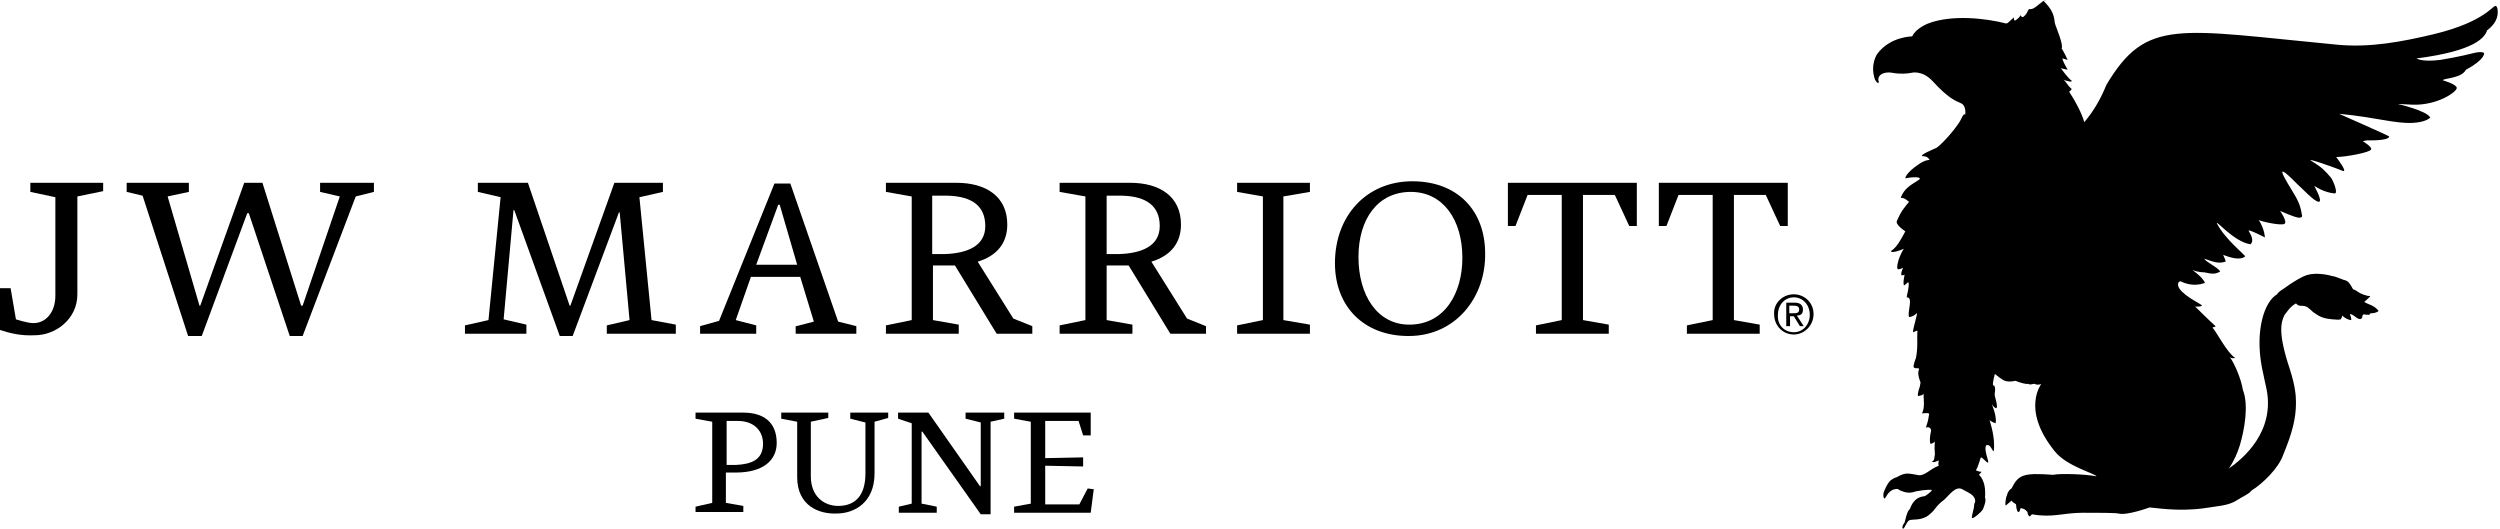
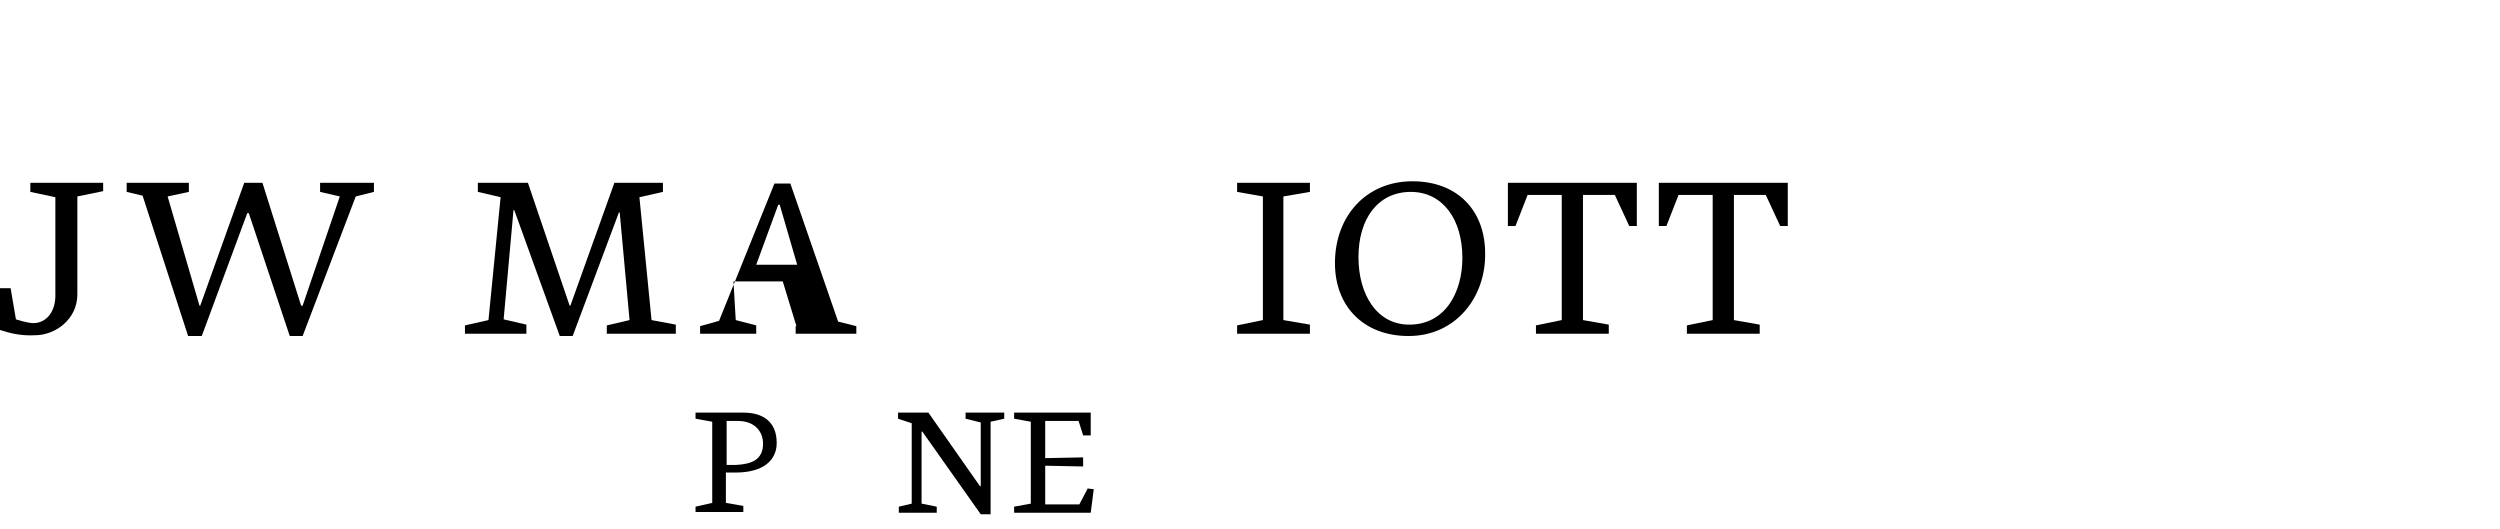
<svg xmlns="http://www.w3.org/2000/svg" version="1.1" id="Layer_1" x="0px" y="0px" viewBox="0 0 329.6 69.7" style="enable-background:new 0 0 329.6 69.7;" xml:space="preserve">
  <style type="text/css">
	.st0{fill-rule:evenodd;clip-rule:evenodd;}
</style>
  <g>
    <path class="st0" d="M0,43.5v-5.5h1.4l0.7,4.1c0,0,1.5,0.5,2.3,0.5c1.7,0,2.9-1.5,2.9-3.6v-13L4,25.3v-1.2h9.6v1.1l-3.4,0.7v12.9   c0,3.3-2.9,5.4-5.6,5.4C2.7,44.3,1.2,43.9,0,43.5" />
    <polygon class="st0" points="24.8,44.3 18.8,25.8 16.7,25.3 16.7,24.1 24.9,24.1 24.9,25.3 22.1,25.9 26.3,40.3 26.4,40.3    32.2,24.1 34.6,24.1 39.7,40.3 39.9,40.3 44.8,25.9 42.2,25.3 42.2,24.1 49.3,24.1 49.3,25.3 46.9,25.9 39.9,44.3 38.2,44.3    32.8,28.1 32.6,28.1 26.6,44.3  " />
    <polygon class="st0" points="80,42.9 83,42.2 81.7,28 81.6,28 75.5,44.3 73.8,44.3 67.8,27.7 67.7,27.7 66.4,42.1 69.4,42.8    69.4,44 61.3,44 61.3,42.9 64.4,42.2 66,26 63,25.3 63,24.1 69.6,24.1 75.1,40.3 75.2,40.3 81,24.1 87.4,24.1 87.4,25.3 84.3,26    85.9,42.2 89.1,42.8 89.1,44 80,44  " />
-     <path class="st0" d="M105,43l2.3-0.6l-1.8-5.9h-6.5L97,42.2l2.7,0.7V44h-7.4v-1l2.5-0.7l7.3-18.1h2.1l6.3,18.2l2.4,0.6V44h-8V43z    M99.7,34.9h5.4l-2.3-7.9h-0.2L99.7,34.9z" />
-     <path class="st0" d="M125.9,35c-0.4,0-0.8,0-1.2,0h-1.7v7.2l3.4,0.6V44h-9.6v-1.1l3.4-0.7V25.9l-3.4-0.6v-1.2h9.3   c3.9,0,6.7,1.8,6.7,5.5c0,2.4-1.3,4.1-3.9,4.9l4.7,7.5l2.5,1V44h-4.7L125.9,35z M122.9,25.8v7.7h1.6c3.1-0.1,5.4-1.1,5.4-3.7   c0-2.6-1.7-3.9-4.9-4H122.9z" />
-     <path class="st0" d="M148.8,35c-0.4,0-0.8,0-1.2,0h-1.7v7.2l3.4,0.6V44h-9.6v-1.1l3.4-0.7V25.9l-3.4-0.6v-1.2h9.3   c3.9,0,6.7,1.8,6.7,5.5c0,2.4-1.3,4.1-3.9,4.9l4.7,7.5l2.5,1V44h-4.7L148.8,35z M145.9,25.8v7.7h1.6c3.1-0.1,5.4-1.1,5.4-3.7   c0-2.6-1.7-3.9-4.9-4H145.9z" />
+     <path class="st0" d="M105,43l-1.8-5.9h-6.5L97,42.2l2.7,0.7V44h-7.4v-1l2.5-0.7l7.3-18.1h2.1l6.3,18.2l2.4,0.6V44h-8V43z    M99.7,34.9h5.4l-2.3-7.9h-0.2L99.7,34.9z" />
    <polygon class="st0" points="163.1,42.9 166.5,42.2 166.5,25.9 163.1,25.3 163.1,24.1 172.7,24.1 172.7,25.3 169.2,25.9    169.2,42.2 172.7,42.8 172.7,44 163.1,44  " />
    <path class="st0" d="M185.7,44.3c-5.9,0-9.7-3.9-9.7-9.6c0-6.3,4.2-10.8,10.2-10.8c6,0,9.6,3.9,9.6,9.5   C195.9,39.1,192,44.3,185.7,44.3 M186,25.3c-4.3,0-6.9,3.5-6.9,8.6c0,4.9,2.4,8.9,6.7,8.9c4.7,0,7-4.2,7-8.8   C192.8,28.9,190.2,25.3,186,25.3z" />
    <polygon class="st0" points="202.5,42.9 205.9,42.2 205.9,25.7 201.4,25.7 199.8,29.8 198.8,29.8 198.8,24.1 215.8,24.1    215.8,29.8 214.8,29.8 212.9,25.7 208.7,25.7 208.7,42.2 212.1,42.8 212.1,44 202.5,44  " />
    <polygon class="st0" points="222.4,42.9 225.8,42.2 225.8,25.7 221.3,25.7 219.7,29.8 218.7,29.8 218.7,24.1 235.7,24.1    235.7,29.8 234.7,29.8 232.8,25.7 228.6,25.7 228.6,42.2 232,42.8 232,44 222.4,44  " />
-     <path class="st0" d="M250.9,69.7L250.9,69.7c0.2,0,0.4-0.8,0.8-1.1c0.4-0.2,1.6,0.1,2.6-0.7c1-0.8,0.8-1.1,2-2   c0.6-0.5,1.5-1.9,2.4-1.4c0.9,0.5,1.8,0.8,1.7,1.7c-0.2,0.3-0.1,0.6-0.2,0.9c-0.1,0.5-0.3,1.1-0.2,1.2c0.2,0.1,1.2-0.8,1.4-1.1   c0.2-0.4,0.5-1.3,0.3-1.6c0.2-2.3-0.8-3-0.8-3s0.5-0.5,0.3-0.4c-0.3,0-0.7-0.2-0.7-0.2c0.4-0.6,0.6-1.8,0.7-1.7   c0.3,0.1,1.1,1.2,0.9,0.4c-0.3-1-0.4-1.5-0.3-1.8l0-0.1c0.1-0.2,0.2-0.1,0.4-0.1c0.5,0.3,0.7,1.6,0.7,0c0-1.6-0.6-3.3-0.6-3.3   s0.4,0.3,0.8,0.4c0.2-0.9-0.5-2.5-0.5-2.5s1.2,1.7,0.4-1.1c-0.1-0.4,0.2-0.9-0.1-1.4c0,0-0.4,0.4,0.1-1.5c0.5,0.4,0.9,0.7,1.1,0.8   c0.5,0.3,1.3,0.2,1.6,0.1c0.5,0.2,1.4,0.5,1.7,0.4c0.3,0.2,0.5,0,0.8,0c0.2,0.1,0.6,0.2,0.9,0c0.2-0.1-2.8,3.2,1.8,8.9   c1.6,2,5.3,2.9,5.5,3.3c-1.4-0.3-4.9-0.4-5.7-0.2c-4-0.3-4.6,0-5.5,1.8c-0.2,0.1-0.5,0.4-0.6,0.9c-0.2,0.3-0.3,1.6-0.1,1.3   c0.2-0.2,0.5-0.4,0.7-0.6c0.2,0.3,0.4,0.3,0.6,0.5c0,0.3,0.1,1,0.3,1c0.2,0,0.2-0.3,0.3-0.5c0,0,0.1,0,0.1,0   c0.5,0.1,0.6,0.3,0.8,0.5c0,0.2,0.1,0.5,0.3,0.6c0.1-0.1,0.2-0.2,0.3-0.3c2.7,0.5,4.1-0.2,6.7-0.2c1.9,0,4.2,0,4.7,0.1   c1.1,0.3,4.1-0.8,4.1-0.8c0.5,0,3.7,0.6,7.2,0.1c1.8-0.3,3.2-0.3,4.4-1.1c0.4-0.3,1.6-0.8,1.8-1.2c1.6-1,3.6-3,4.2-4.7   c1.2-2.9,1.7-4.8,1.7-6.9c0-1-0.1-2.2-0.8-4.4c-1.6-4.8-1.2-6.2-0.7-7.2c0.3-0.3,0.6-1,1.5-1.5c0.4,0.5,0.8,0.2,1.3,0.4   c0.5,0.2,0.8,0.7,1.2,0.9c0.8,0.6,1.4,0.7,2.3,0.8c0.4,0,0.7,0.1,1.1,0c0.1-0.2,0.2-0.3,0.2-0.5c0.3,0.3,0.8,0.6,1.2,0.6   c0-0.2-0.1-0.6-0.2-0.8c0.4,0,0.8,0.5,1.1,0.6c0.2,0.1,0.4,0.1,0.5-0.1c0.1-0.1,0-0.4,0.2-0.4c0,0,0,0,0-0.1   c0.1,0.1,0.6,0.1,0.7,0.1c0.1,0,0.2-0.1,0.2-0.2c0.3,0,0.7,0,1.1-0.3c-0.6-0.8-1.3-0.8-1.9-1.2c0.3-0.2,0.5-0.5,0.8-0.7   c-0.1-0.1-0.3-0.1-0.4-0.1c-0.2-0.1-0.4-0.1-0.6-0.2c-0.3-0.1-0.6-0.3-0.9-0.5c-0.1-0.1-0.3-0.1-0.4-0.2c0-0.1-0.1-0.1-0.1-0.2   c-0.4-0.7-0.6-0.9-1.1-1c-0.3-0.1-1.2-0.5-1.5-0.5c-1-0.3-2.3-0.4-3.1-0.2c-0.7,0.1-2.3,1.1-3.1,1.7c-1.1,0.7-1,0.8-1.1,0.9   c-1.7,1-2.9,4.8-2,9.6c0.5,2.3,0.3,1.5,0.6,2.8c1.2,5.7-3.1,9.3-5,10.6c0,0,0.1-0.1,0.1-0.1c0.6-0.9,1.1-2,1.4-3   c0.6-2,1.2-5.3,0.4-7.3c-0.2-1.3-1-3.3-1.7-4.3c0.3,0.2,0.3,0.1,0.7,0.1c-1.1-0.7-2.5-3.5-3-4c0.1-0.1,0.4-0.1,0.4-0.2   c-0.8-0.7-2.7-2.6-2.7-2.6s0.6,0.1,0.9-0.1c0.2-0.1-2.2-1.1-3-2.3c-0.4-0.7,0.1-1,0.2-0.9c1.5,0.7,2.6,0.4,3.2,0.2   c-0.3-0.8-1.7-1.7-1.6-1.7c0.6,0.3,1.5,0.3,1.5,0.3c1,0.2,1.4,0.3,2.1-0.1c-0.2-0.5-1.8-1.2-2.1-1.7c1.2,0.4,1.8,0.7,2.8,0.4   c0.1-0.1-0.2-0.6-0.3-0.9c0.8,0.3,2.2,0.8,2.9,0.2c0.1-0.1-2.6-2.2-3.7-4.3c-0.4-0.8,2.2,2.4,4.4,2.7c0.5-0.4,0.1-1.2-0.2-1.7   c-0.4-0.5,2.1,0.8,2.1,0.8s0-1-0.8-2.3c0.3,0.2,3,0.8,3.4,0.5c0.4-0.3-0.6-1.7-0.6-1.7s2,0.9,2.5,0.9c0.5,0,0.4-0.3,0.4-0.3   c-0.1-0.4-0.1-1-0.6-2c-0.4-1-4.3-6.5,0-2.1c0.5,0.4,2.2,2.3,2.8,2.3c0.6,0-0.6-2.1-0.6-2.1s1.3,0.9,2.7,1c0.5,0-0.2-1.7-0.5-2.1   c-0.8-0.9-1.1-1.3-2.6-2.2c-0.8-0.5,3.4,1,4.1,1.3c0.9,0.4-0.8-1.8-0.8-1.8c1.2,0,4.5-0.6,4.6-1c0.2-0.3-1.1-1.1-1.1-1.1l0.6-0.1   c0,0,2.8,0.1,2.9-0.5c0-0.1-6.9-3.1-6.6-3c5.1,0.5,7.2,1.3,9.7,1.2c1.8-0.1,2.3-0.7,2.3-0.7c-0.4-0.9-4.3-1.8-4.3-1.8l2,0.1   c3.3,0.1,5.8-1.7,5.8-2.2c0-0.5-1.8-1-1.8-1c-0.2-0.3,2.4-0.2,3-1.4c2.6-1.4,2.4-2.2,2.4-2.2c-0.3-0.3-1.4,0-1.4,0   s-1.9,0.5-4.4,0.9c-2.5,0.3-3.1-0.2-3.1-0.2c7.8-1,9-2.8,9.3-3.7c1.2-0.9,1.4-1.8,1.4-2.4V1.5c0-0.5-0.2-0.7-0.2-0.7   c-0.4-0.3-1.2,2-8.2,3.7c-4.2,1-8.4,1.8-12.7,1.4c-21.1-2-25.2-3.6-30.5,5.3c-0.8,2-1.8,3.6-2.9,4.9c-0.4-1.3-1.2-2.8-2-4   c0.1-0.1,0.4-0.3,0.3-0.4c-0.6-0.5-0.7-1-1.1-1.2v0c0.5,0.2,1.3,0.4,1.1,0.1c-0.3-0.1-1.4-1.6-1.4-1.6s0.4,0.1,0.9,0.2   c-0.7-1.2-0.7-1.5-0.7-1.5c0,0,0.7,0.2,0.7,0.2s-0.6-1.3-0.8-1.5c0.3-0.5-0.8-2.9-0.9-3.4c-0.1-1.2-0.5-1.9-1.5-2.9   C269.8,0,269.8,0,269.7,0h0c-0.3,0-0.7,0.5-0.8,0.5c-0.9,0.8-1.1,0.7-1.4,0.7c-0.2,0.2-0.2,0.5-0.5,0.8c0,0-0.2,0.2-0.2,0.2   c-0.3,0.1-0.2,0.1-0.4-0.2c-0.2,0.4-0.7,0.7-0.7,0.7s-0.2,0.1-0.2-0.4c-0.9,0.8-0.7,0.7-1,0.8c-2.7-0.7-7.2-1.2-10.3,0   c0,0-1.6,0.6-2.1,1.7c0,0-2.9,0-4.6,2.3c0,0-1,1.4-0.3,3.4c0.1,0.2,0.2,0.3,0.3,0.4c0.1,0.1,0.2,0,0.2-0.1   c-0.1-0.3-0.1-0.6,0.2-0.9c0,0,0.5-0.5,1.6-0.3c1.1,0.2,2,0.1,2.5,0c0,0,1.4-0.4,2.8,1.1c2,2.2,3,2.6,3.7,2.9   c0.3,0.1,0.7,0.5,0.6,1.5c-0.2-0.1-0.3,0.1-0.5,0.5c-0.3,0.8-2.3,3.2-3.3,3.9c0,0-2.7,1.1-1.7,1.1c0.6,0,0.8,0.5,0.8,0.5   s-0.5-0.1-1.5,0.6c-1.5,1-1.9,1.9-1.6,1.8c0.9-0.2,2.2-0.2,1.7,0.2c-0.9,0.6-2,1.1-2.4,2.4c0.5-0.1,1,0.5,1.1,0.5   c-1.2,1.4-1.3,1.9-1.6,2.5c-0.3,0.5,1.1,1.4,1.1,1.4c-0.6,1.1-1.1,2.1-1.9,2.6c0.1,0.4,1.7-0.3,1.7-0.3s-0.6,0.9-0.8,1.9   c-0.1,0.5-0.1,0.6,0,0.8c0.2,0,0.3,0,0.7-0.2c-0.2,0.5-0.3,0.8-0.2,1c0.1,0,0.3,0,0.4-0.1c-0.1,0.6-0.2,1-0.1,1.4   c0.1,0.1,0.5-0.4,0.6-0.4c0.2,0.5-0.3,2-0.2,2c0.9,0,0,2,0.3,2.6c0,0,0.5,0,1-0.5c0.2-0.2-0.5,2-0.5,2.5c0.1,0,0.4-0.2,0.6-0.2   c-0.1,1.1,0.1,2-0.2,3.6c-0.1,0.2-0.4,1.1-0.3,1.2c0.1,0.3,0.8,0,0.7,0.3c-0.3,0.6,0.2,1.7,0.2,1.7c0,0.2-0.1,0.5-0.1,0.6   c-0.2,0.5-0.4,1.4-0.1,1.2c0.2-0.1,0.4,0,0.6-0.3c0,0.8,0.2,1.8-0.2,2.6c1-0.1,1,0,0.9,0.3c-0.1,0.7-0.2,1-0.4,1.6   c0.3-0.2,0.7,0,0.7,0.4c-0.2,0.7-0.2,1.5-0.1,1.7c0.4,0,0.6-0.3,0.6-0.3s-0.1,0.7,0,1.7c-0.1,0.3,0,0.9-0.4,0.9   c0.2,0.3,0.6,0,0.9-0.1c0,0.2-0.1,0.5,0,0.7c-1.3,0.5-1.9,1.5-2.9,1.2c-1.1-0.2-1.3-0.2-1.7-0.1c-0.4,0.1-0.9,0.4-0.9,0.4   s-0.4,0.1-0.8,0.4c-0.4,0.3-1,1.5-1,1.9c0,0.4,0.1,0.6,0.2,0.5c0.1,0,0.4-1,1.3-1.2c0.5-0.1,0.4,0,0.6,0.1c0.2,0.1,1,0.5,1.8,0.3   c0.5-0.2,2.1-0.4,2.5-0.3c-0.1,0.3-0.9,0.8-0.9,0.8c-0.5,0.1-1.4,0.1-2,1.7c-0.4,0.3-0.6,1.5-0.7,1.8   C250.7,69.4,250.8,69.7,250.9,69.7 M249.9,31.9C249.9,31.9,249.9,31.9,249.9,31.9C249.8,31.9,249.8,31.9,249.9,31.9z" />
-     <path class="st0" d="M236.5,38.8c1.4,0,2.6,1.1,2.6,2.6c0,1.5-1.2,2.7-2.6,2.7c-1.4,0-2.6-1.1-2.6-2.7   C233.8,40,235,38.8,236.5,38.8 M236.5,43.8c1.2,0,2.1-1,2.1-2.3c0-1.3-0.9-2.3-2.1-2.3c-1.2,0-2.1,1-2.1,2.3   C234.3,42.8,235.2,43.8,236.5,43.8z M235.4,39.9h1.2c0.7,0,1.1,0.3,1.1,0.9c0,0.6-0.3,0.8-0.8,0.8l0.9,1.4h-0.5l-0.8-1.3h-0.5V43   h-0.5V39.9z M235.9,41.3h0.5c0.4,0,0.8,0,0.8-0.5c0-0.4-0.3-0.5-0.7-0.5h-0.6V41.3z" />
    <path class="st0" d="M91.7,66.8l2.2-0.5V55.6l-2.2-0.4v-0.8h6.3c2.6,0,4.4,1.2,4.4,4c0,2.3-1.8,3.9-5.4,3.9h-1.3v4l2.3,0.4v0.8   h-6.3V66.8z M95.8,55.5v5.8h1.2c2.1-0.1,3.6-0.7,3.6-2.8c0-1.7-1.2-3-3.3-3H95.8z" />
-     <path class="st0" d="M105.1,62.9v-7.3l-2.1-0.4v-0.8h6.2v0.7l-2.3,0.5v7.2c0,2.7,1.8,3.9,3.6,3.9c2.2,0,3.6-1.3,3.6-4.3v-6.7   l-2-0.5v-0.8h5v0.7l-1.8,0.5v6.8c0,3.9-2.7,5.3-5,5.3C108,67.8,105.1,66.7,105.1,62.9" />
    <polygon class="st0" points="118.5,66.8 120.2,66.4 120.2,55.8 118.4,55.2 118.4,54.4 122.4,54.4 129.2,64.1 129.3,64.1    129.3,55.7 127.3,55.2 127.3,54.4 132.4,54.4 132.4,55.2 130.6,55.6 130.6,67.8 129.3,67.8 121.6,56.9 121.5,56.9 121.5,66.4    123.5,66.8 123.5,67.6 118.5,67.6  " />
    <polygon class="st0" points="137.8,61.4 137.8,66.5 142.3,66.5 143.4,64.4 144.2,64.5 143.8,67.6 133.7,67.6 133.7,66.8    135.9,66.4 135.9,55.6 133.7,55.2 133.7,54.4 143.8,54.4 143.8,57.4 142.8,57.4 142.2,55.5 137.8,55.5 137.8,60.4 142.8,60.3    142.8,61.5  " />
  </g>
  <g>
</g>
  <g>
</g>
  <g>
</g>
  <g>
</g>
  <g>
</g>
  <g>
</g>
  <g>
</g>
  <g>
</g>
  <g>
</g>
  <g>
</g>
  <g>
</g>
  <g>
</g>
  <g>
</g>
  <g>
</g>
  <g>
</g>
</svg>